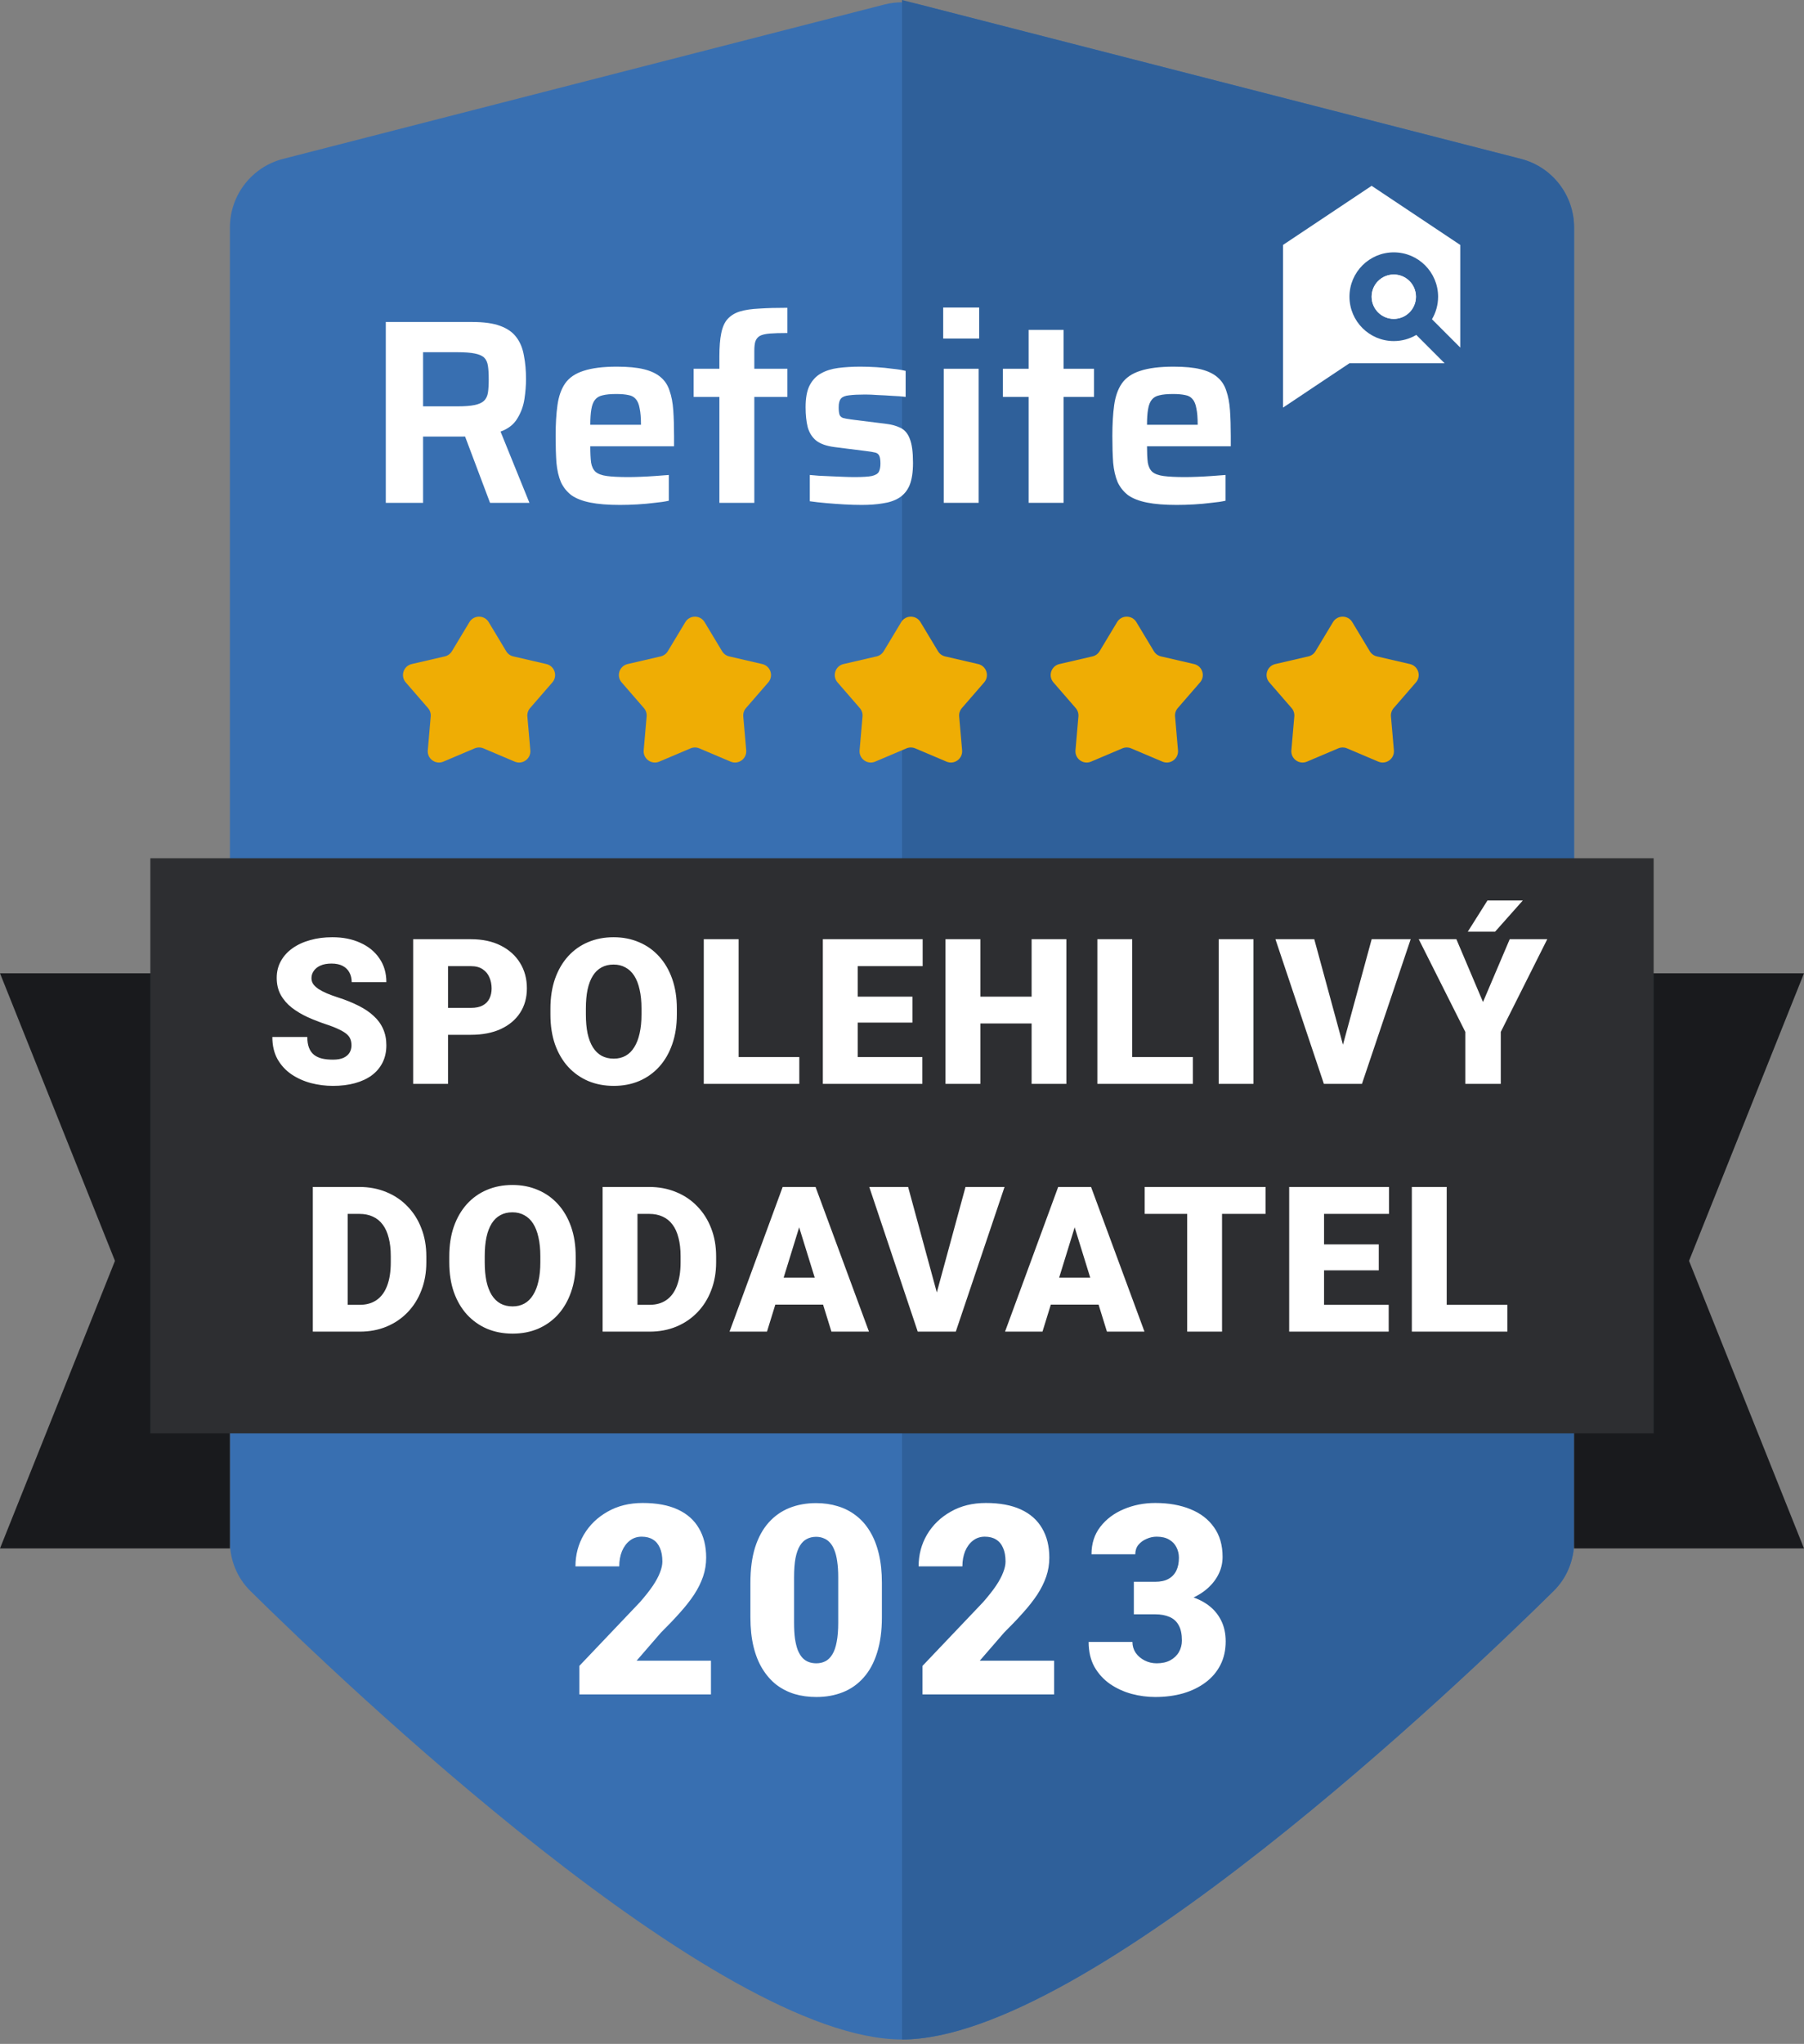
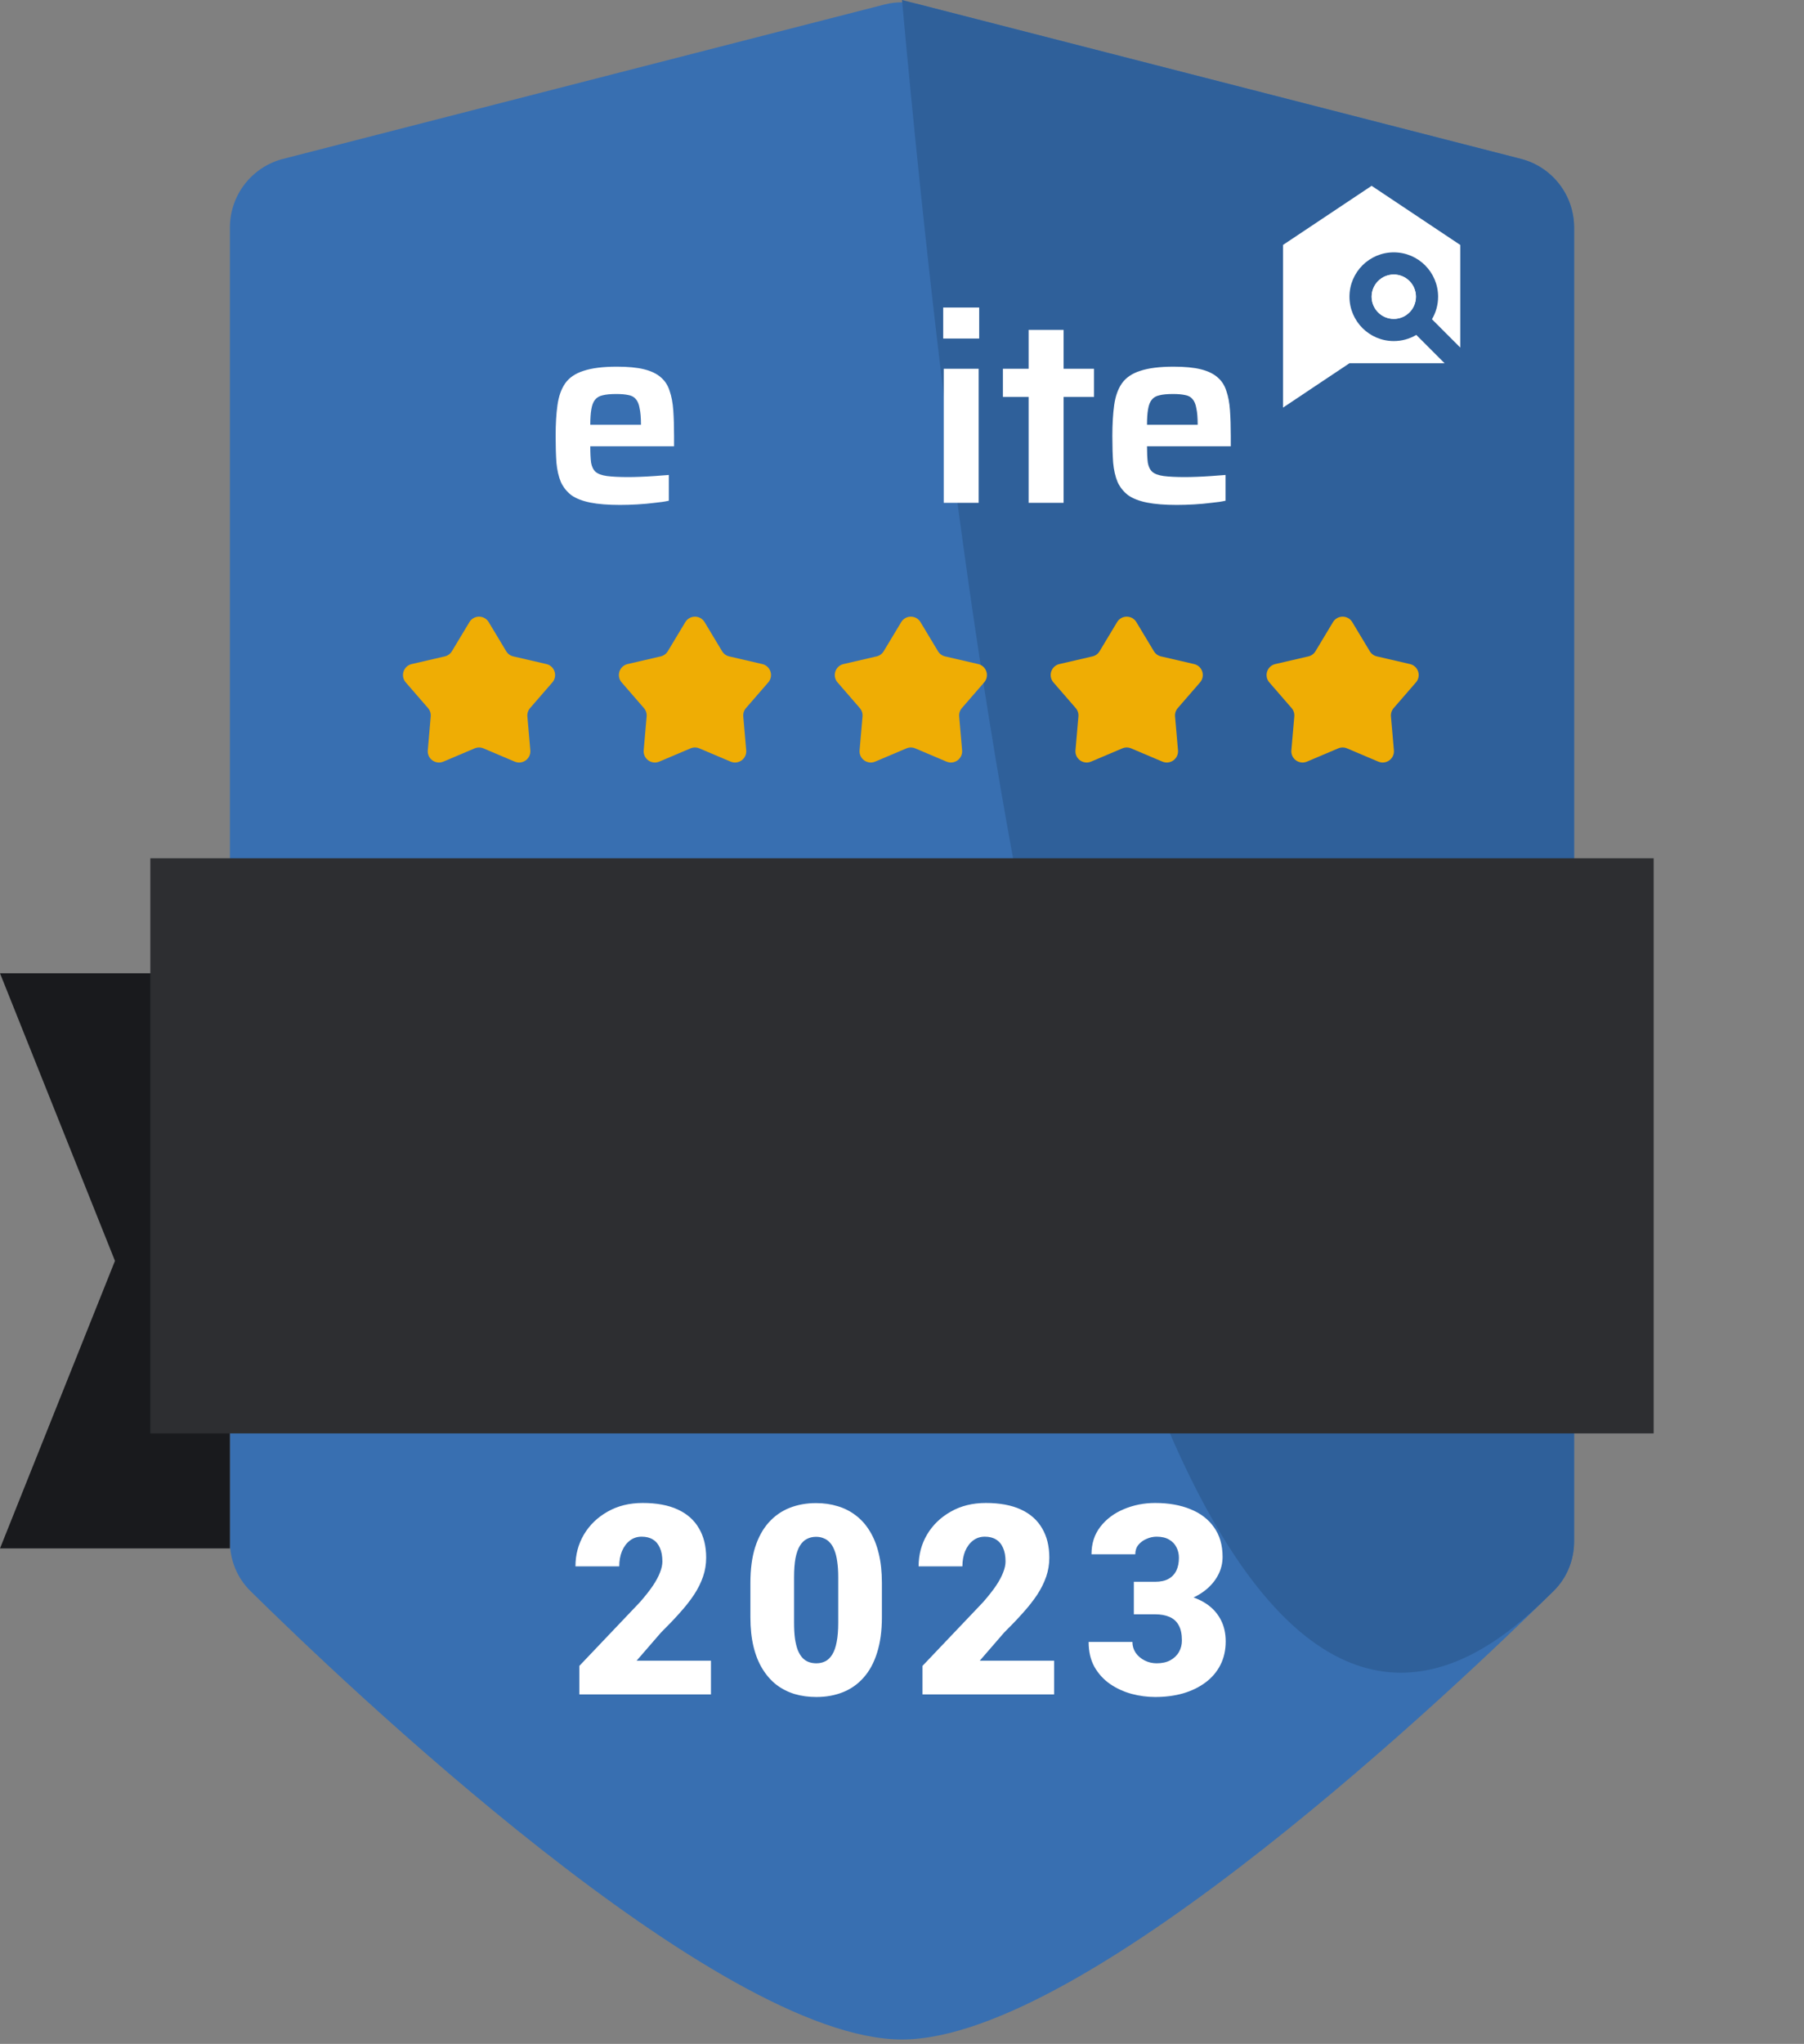
<svg xmlns="http://www.w3.org/2000/svg" width="204" height="231" viewBox="0 0 204 231" fill="none">
  <rect x="0" y="0" width="204" height="231" fill="#808080" stroke="none" />
  <path d="M26 25.706C26 22.054 28.474 18.865 32.012 17.957L100.012 0.51C101.316 0.175 102.684 0.175 103.988 0.51L171.988 17.957C175.526 18.865 178 22.054 178 25.706V174.231C178 176.326 177.181 178.335 175.689 179.806C165.357 189.999 122.98 230.5 102 230.5C81.02 230.5 38.643 189.999 28.311 179.806C26.819 178.335 26 176.326 26 174.231V25.706Z" fill="#386FB1" />
-   <path d="M175.689 179.806C177.181 178.335 178 176.326 178 174.231V25.706C178 22.054 175.526 18.865 171.988 17.957L102 0V230.5C122.98 230.5 165.357 189.999 175.689 179.806Z" fill="#2F609A" />
-   <path d="M81.35 56.829V44.857H78.44V41.678H81.35V40.282C81.35 39.212 81.42 38.341 81.558 37.667C81.697 36.974 81.934 36.439 82.271 36.063C82.627 35.667 83.093 35.38 83.667 35.202C84.26 35.023 84.993 34.914 85.864 34.875C86.755 34.815 87.814 34.786 89.041 34.786V37.638C88.21 37.638 87.547 37.657 87.052 37.697C86.557 37.737 86.181 37.826 85.923 37.964C85.686 38.103 85.517 38.311 85.418 38.588C85.339 38.846 85.3 39.202 85.3 39.658V41.678H89.041V44.857H85.3V56.829H81.35Z" fill="white" />
-   <path d="M97.453 57.067C96.84 57.067 96.177 57.047 95.464 57.008C94.771 56.968 94.088 56.918 93.415 56.859C92.742 56.8 92.128 56.73 91.574 56.651V53.68C91.871 53.7 92.217 53.73 92.613 53.769C93.029 53.789 93.474 53.809 93.949 53.829C94.424 53.849 94.89 53.868 95.345 53.888C95.8 53.908 96.226 53.918 96.622 53.918C97.532 53.918 98.186 53.878 98.582 53.799C98.997 53.7 99.265 53.542 99.383 53.324C99.502 53.086 99.562 52.779 99.562 52.403C99.562 52.007 99.522 51.719 99.443 51.541C99.364 51.343 99.215 51.214 98.997 51.155C98.78 51.096 98.423 51.036 97.928 50.977L94.395 50.531C93.464 50.412 92.762 50.165 92.287 49.788C91.831 49.412 91.514 48.907 91.336 48.273C91.178 47.639 91.099 46.887 91.099 46.015C91.099 44.986 91.247 44.173 91.544 43.579C91.861 42.965 92.287 42.51 92.821 42.213C93.375 41.896 94.029 41.688 94.781 41.589C95.553 41.49 96.384 41.44 97.275 41.44C97.869 41.44 98.483 41.46 99.116 41.5C99.75 41.539 100.353 41.599 100.928 41.678C101.521 41.737 102.016 41.817 102.412 41.916V44.857C101.957 44.797 101.452 44.758 100.898 44.738C100.344 44.698 99.799 44.669 99.265 44.649C98.73 44.609 98.255 44.589 97.839 44.589C97.087 44.589 96.483 44.619 96.028 44.678C95.593 44.718 95.286 44.837 95.108 45.035C94.929 45.233 94.84 45.56 94.84 46.015C94.84 46.372 94.87 46.649 94.929 46.847C94.989 47.026 95.117 47.154 95.315 47.233C95.513 47.293 95.83 47.352 96.266 47.412L100.096 47.887C100.789 47.966 101.373 48.125 101.848 48.362C102.323 48.6 102.67 49.016 102.887 49.61C103.125 50.204 103.244 51.105 103.244 52.314C103.244 53.363 103.115 54.205 102.858 54.839C102.6 55.453 102.204 55.928 101.67 56.265C101.155 56.582 100.541 56.79 99.829 56.889C99.136 57.008 98.344 57.067 97.453 57.067Z" fill="white" />
+   <path d="M175.689 179.806C177.181 178.335 178 176.326 178 174.231V25.706C178 22.054 175.526 18.865 171.988 17.957L102 0C122.98 230.5 165.357 189.999 175.689 179.806Z" fill="#2F609A" />
  <path d="M106.659 38.261V34.756H110.727V38.261H106.659ZM106.718 56.829V41.678H110.668V56.829H106.718Z" fill="white" />
  <path d="M116.321 56.829V44.857H113.411V41.678H116.321V37.281H120.271V41.678H123.715V44.857H120.271V56.829H116.321Z" fill="white" />
-   <path fill-rule="evenodd" clip-rule="evenodd" d="M43.627 56.829V36.39H53.396C54.722 36.39 55.781 36.538 56.573 36.836C57.385 37.133 57.998 37.568 58.414 38.143C58.83 38.697 59.107 39.38 59.246 40.193C59.404 40.985 59.483 41.876 59.483 42.866C59.483 43.559 59.424 44.302 59.305 45.094C59.186 45.887 58.919 46.62 58.503 47.293C58.107 47.966 57.474 48.461 56.603 48.778L59.869 56.829H55.415L52.592 49.334C52.483 49.34 52.364 49.343 52.238 49.343H47.843V56.829H43.627ZM51.703 45.926H47.843V39.806H51.733C52.565 39.806 53.218 39.856 53.693 39.955C54.188 40.054 54.544 40.212 54.762 40.43C54.98 40.648 55.118 40.955 55.178 41.351C55.237 41.747 55.267 42.252 55.267 42.866C55.267 43.48 55.237 43.985 55.178 44.381C55.118 44.758 54.97 45.065 54.732 45.302C54.495 45.52 54.138 45.679 53.663 45.778C53.188 45.877 52.535 45.926 51.703 45.926Z" fill="white" />
  <path fill-rule="evenodd" clip-rule="evenodd" d="M66.752 56.8C67.642 56.978 68.761 57.067 70.107 57.067C70.741 57.067 71.394 57.047 72.067 57.008C72.76 56.968 73.413 56.908 74.027 56.829C74.66 56.77 75.195 56.691 75.63 56.592V53.68C75.155 53.72 74.63 53.759 74.056 53.799C73.502 53.839 72.958 53.868 72.423 53.888C71.909 53.908 71.443 53.918 71.028 53.918C70.018 53.918 69.216 53.878 68.622 53.799C68.048 53.72 67.623 53.561 67.346 53.324C67.088 53.086 66.92 52.739 66.841 52.284C66.781 51.809 66.752 51.195 66.752 50.442H76.224V49.283C76.224 48.194 76.194 47.224 76.135 46.372C76.076 45.52 75.937 44.787 75.719 44.173C75.521 43.54 75.185 43.025 74.71 42.629C74.254 42.233 73.631 41.935 72.839 41.737C72.047 41.539 71.018 41.44 69.751 41.44C68.187 41.44 66.93 41.599 65.98 41.916C65.049 42.213 64.356 42.688 63.901 43.342C63.466 43.975 63.179 44.787 63.04 45.778C62.901 46.768 62.832 47.937 62.832 49.283C62.832 50.412 62.862 51.412 62.921 52.284C63 53.136 63.169 53.868 63.426 54.482C63.703 55.077 64.099 55.572 64.614 55.968C65.148 56.344 65.861 56.621 66.752 56.8ZM72.334 46.164C72.433 46.62 72.483 47.233 72.483 48.006H66.752C66.752 47.293 66.791 46.709 66.871 46.253C66.95 45.778 67.088 45.421 67.286 45.184C67.484 44.926 67.771 44.758 68.147 44.678C68.523 44.58 69.038 44.53 69.691 44.53C70.246 44.53 70.701 44.57 71.057 44.649C71.414 44.708 71.691 44.857 71.889 45.094C72.106 45.332 72.255 45.689 72.334 46.164Z" fill="white" />
  <path fill-rule="evenodd" clip-rule="evenodd" d="M129.706 56.8C130.597 56.978 131.715 57.067 133.062 57.067C133.695 57.067 134.348 57.047 135.021 57.008C135.714 56.968 136.368 56.908 136.981 56.829C137.615 56.77 138.149 56.691 138.585 56.592V53.68C138.11 53.72 137.585 53.759 137.011 53.799C136.457 53.839 135.912 53.868 135.378 53.888C134.863 53.908 134.398 53.918 133.982 53.918C132.973 53.918 132.171 53.878 131.577 53.799C131.003 53.72 130.577 53.561 130.3 53.324C130.043 53.086 129.874 52.739 129.795 52.284C129.736 51.809 129.706 51.195 129.706 50.442H139.179V49.283C139.179 48.194 139.149 47.224 139.089 46.372C139.03 45.52 138.891 44.787 138.674 44.173C138.476 43.54 138.139 43.025 137.664 42.629C137.209 42.233 136.585 41.935 135.793 41.737C135.002 41.539 133.972 41.44 132.705 41.44C131.141 41.44 129.884 41.599 128.934 41.916C128.004 42.213 127.311 42.688 126.856 43.342C126.42 43.975 126.133 44.787 125.994 45.778C125.856 46.768 125.787 47.937 125.787 49.283C125.787 50.412 125.816 51.412 125.876 52.284C125.955 53.136 126.123 53.868 126.38 54.482C126.658 55.077 127.054 55.572 127.568 55.968C128.103 56.344 128.815 56.621 129.706 56.8ZM135.289 46.164C135.388 46.62 135.437 47.233 135.437 48.006H129.706C129.706 47.293 129.746 46.709 129.825 46.253C129.904 45.778 130.043 45.421 130.241 45.184C130.439 44.926 130.726 44.758 131.102 44.678C131.478 44.58 131.993 44.53 132.646 44.53C133.2 44.53 133.655 44.57 134.012 44.649C134.368 44.708 134.645 44.857 134.843 45.094C135.061 45.332 135.209 45.689 135.289 46.164Z" fill="white" />
  <path d="M160.118 33.533C160.118 34.918 158.996 36.04 157.612 36.04C156.229 36.04 155.107 34.918 155.107 33.533C155.107 32.149 156.229 31.027 157.612 31.027C158.996 31.027 160.118 32.149 160.118 33.533Z" fill="white" />
  <path fill-rule="evenodd" clip-rule="evenodd" d="M160.118 33.533C160.118 34.918 158.996 36.04 157.612 36.04C156.229 36.04 155.107 34.918 155.107 33.533C155.107 32.149 156.229 31.027 157.612 31.027C158.996 31.027 160.118 32.149 160.118 33.533Z" fill="white" />
  <path d="M165.129 27.684L155.107 21L145.085 27.684V41.053V46.067L152.601 41.053H163.357L160.158 37.852C159.412 38.294 158.542 38.547 157.612 38.547C154.845 38.547 152.601 36.302 152.601 33.533C152.601 30.765 154.845 28.52 157.612 28.52C160.38 28.52 162.623 30.765 162.623 33.533C162.623 34.463 162.37 35.334 161.929 36.08L165.129 39.281V27.684Z" fill="white" />
  <path d="M53.083 70.31C53.577 69.489 54.768 69.489 55.262 70.31L57.243 73.602C57.42 73.897 57.71 74.108 58.046 74.185L61.789 75.052C62.722 75.269 63.09 76.401 62.462 77.124L59.943 80.026C59.718 80.286 59.607 80.626 59.637 80.969L59.969 84.797C60.052 85.752 59.089 86.452 58.206 86.078L54.668 84.579C54.351 84.445 53.993 84.445 53.676 84.579L50.139 86.078C49.256 86.452 48.293 85.752 48.376 84.797L48.708 80.969C48.738 80.626 48.627 80.286 48.401 80.026L45.883 77.124C45.255 76.401 45.623 75.269 46.556 75.052L50.299 74.185C50.635 74.108 50.924 73.897 51.102 73.602L53.083 70.31Z" fill="#EFAD04" />
  <path d="M77.497 70.31C77.991 69.489 79.181 69.489 79.676 70.31L81.657 73.602C81.834 73.897 82.124 74.108 82.459 74.185L86.202 75.052C87.136 75.269 87.504 76.401 86.876 77.124L84.357 80.026C84.131 80.286 84.021 80.626 84.051 80.969L84.383 84.797C84.466 85.752 83.502 86.452 82.62 86.078L79.082 84.579C78.765 84.445 78.407 84.445 78.09 84.579L74.552 86.078C73.67 86.452 72.707 85.752 72.79 84.797L73.122 80.969C73.152 80.626 73.041 80.286 72.815 80.026L70.297 77.124C69.668 76.401 70.036 75.269 70.97 75.052L74.713 74.185C75.049 74.108 75.338 73.897 75.516 73.602L77.497 70.31Z" fill="#EFAD04" />
  <path d="M101.911 70.31C102.405 69.489 103.595 69.489 104.09 70.31L106.071 73.602C106.248 73.897 106.538 74.108 106.873 74.185L110.616 75.052C111.55 75.269 111.918 76.401 111.29 77.124L108.771 80.026C108.545 80.286 108.435 80.626 108.464 80.969L108.797 84.797C108.879 85.752 107.916 86.452 107.034 86.078L103.496 84.579C103.179 84.445 102.821 84.445 102.504 84.579L98.966 86.078C98.084 86.452 97.121 85.752 97.204 84.797L97.536 80.969C97.566 80.626 97.455 80.286 97.229 80.026L94.711 77.124C94.082 76.401 94.45 75.269 95.384 75.052L99.127 74.185C99.462 74.108 99.752 73.897 99.93 73.602L101.911 70.31Z" fill="#EFAD04" />
  <path d="M126.324 70.31C126.819 69.489 128.009 69.489 128.503 70.31L130.484 73.602C130.662 73.897 130.952 74.108 131.287 74.185L135.03 75.052C135.964 75.269 136.332 76.401 135.703 77.124L133.185 80.026C132.959 80.286 132.848 80.626 132.878 80.969L133.21 84.797C133.293 85.752 132.33 86.452 131.448 86.078L127.91 84.579C127.593 84.445 127.235 84.445 126.918 84.579L123.38 86.078C122.498 86.452 121.534 85.752 121.617 84.797L121.95 80.969C121.979 80.626 121.869 80.286 121.643 80.026L119.124 77.124C118.496 76.401 118.864 75.269 119.798 75.052L123.541 74.185C123.876 74.108 124.166 73.897 124.343 73.602L126.324 70.31Z" fill="#EFAD04" />
  <path d="M150.738 70.31C151.232 69.489 152.423 69.489 152.917 70.31L154.898 73.602C155.076 73.897 155.365 74.108 155.701 74.185L159.444 75.052C160.378 75.269 160.745 76.401 160.117 77.124L157.599 80.026C157.373 80.286 157.262 80.626 157.292 80.969L157.624 84.797C157.707 85.752 156.744 86.452 155.861 86.078L152.324 84.579C152.007 84.445 151.649 84.445 151.332 84.579L147.794 86.078C146.911 86.452 145.948 85.752 146.031 84.797L146.363 80.969C146.393 80.626 146.283 80.286 146.057 80.026L143.538 77.124C142.91 76.401 143.278 75.269 144.212 75.052L147.955 74.185C148.29 74.108 148.58 73.897 148.757 73.602L150.738 70.31Z" fill="#EFAD04" />
  <path d="M80.397 187.691V191.5H65.514V188.277L72.369 181.07C72.975 180.377 73.463 179.757 73.834 179.21C74.205 178.653 74.474 178.15 74.64 177.701C74.815 177.252 74.903 176.847 74.903 176.485C74.903 175.87 74.811 175.357 74.625 174.947C74.449 174.527 74.186 174.21 73.834 173.995C73.492 173.78 73.067 173.673 72.56 173.673C72.052 173.673 71.607 173.819 71.227 174.112C70.846 174.405 70.548 174.806 70.333 175.313C70.128 175.821 70.025 176.393 70.025 177.027H65.074C65.074 175.719 65.392 174.522 66.026 173.438C66.671 172.354 67.564 171.49 68.707 170.846C69.85 170.191 71.173 169.864 72.677 169.864C74.249 169.864 75.567 170.108 76.632 170.597C77.696 171.085 78.497 171.793 79.034 172.721C79.581 173.639 79.855 174.747 79.855 176.046C79.855 176.788 79.737 177.501 79.503 178.185C79.269 178.868 78.932 179.547 78.492 180.221C78.053 180.885 77.516 181.568 76.881 182.271C76.256 182.975 75.543 183.722 74.742 184.513L71.988 187.691H80.397ZM99.726 178.888V182.784C99.726 184.317 99.545 185.65 99.184 186.783C98.832 187.916 98.324 188.854 97.66 189.596C97.006 190.338 96.225 190.89 95.316 191.251C94.408 191.612 93.407 191.793 92.314 191.793C91.435 191.793 90.614 191.681 89.853 191.456C89.091 191.222 88.402 190.87 87.787 190.401C87.182 189.923 86.659 189.327 86.22 188.614C85.78 187.901 85.443 187.062 85.209 186.095C84.975 185.118 84.857 184.015 84.857 182.784V178.888C84.857 177.345 85.033 176.012 85.385 174.889C85.746 173.756 86.259 172.818 86.923 172.076C87.587 171.334 88.373 170.782 89.281 170.421C90.189 170.06 91.19 169.879 92.284 169.879C93.163 169.879 93.978 169.996 94.731 170.23C95.492 170.455 96.181 170.807 96.796 171.285C97.411 171.754 97.934 172.345 98.363 173.058C98.803 173.771 99.14 174.615 99.374 175.592C99.608 176.559 99.726 177.657 99.726 178.888ZM94.789 183.385V178.258C94.789 177.574 94.75 176.979 94.672 176.471C94.603 175.963 94.496 175.533 94.35 175.182C94.213 174.83 94.042 174.547 93.837 174.332C93.632 174.107 93.397 173.946 93.134 173.849C92.88 173.741 92.597 173.688 92.284 173.688C91.894 173.688 91.542 173.771 91.23 173.937C90.927 174.093 90.668 174.347 90.453 174.698C90.238 175.05 90.072 175.519 89.955 176.104C89.848 176.69 89.794 177.408 89.794 178.258V183.385C89.794 184.078 89.828 184.684 89.897 185.201C89.975 185.709 90.082 186.144 90.219 186.505C90.365 186.856 90.541 187.145 90.746 187.369C90.951 187.584 91.186 187.74 91.449 187.838C91.713 187.936 92.001 187.984 92.314 187.984C92.694 187.984 93.036 187.906 93.339 187.75C93.642 187.594 93.9 187.34 94.115 186.988C94.34 186.627 94.506 186.153 94.613 185.567C94.731 184.972 94.789 184.244 94.789 183.385ZM119.201 187.691V191.5H104.318V188.277L111.174 181.07C111.779 180.377 112.268 179.757 112.639 179.21C113.01 178.653 113.278 178.15 113.444 177.701C113.62 177.252 113.708 176.847 113.708 176.485C113.708 175.87 113.615 175.357 113.43 174.947C113.254 174.527 112.99 174.21 112.639 173.995C112.297 173.78 111.872 173.673 111.364 173.673C110.856 173.673 110.412 173.819 110.031 174.112C109.65 174.405 109.353 174.806 109.138 175.313C108.933 175.821 108.83 176.393 108.83 177.027H103.879C103.879 175.719 104.196 174.522 104.831 173.438C105.476 172.354 106.369 171.49 107.512 170.846C108.654 170.191 109.978 169.864 111.481 169.864C113.054 169.864 114.372 170.108 115.437 170.597C116.501 171.085 117.302 171.793 117.839 172.721C118.386 173.639 118.659 174.747 118.659 176.046C118.659 176.788 118.542 177.501 118.308 178.185C118.073 178.868 117.736 179.547 117.297 180.221C116.857 180.885 116.32 181.568 115.686 182.271C115.061 182.975 114.348 183.722 113.547 184.513L110.793 187.691H119.201ZM128.218 178.771H130.62C131.235 178.771 131.738 178.663 132.129 178.448C132.529 178.224 132.827 177.911 133.022 177.511C133.218 177.101 133.315 176.617 133.315 176.061C133.315 175.631 133.223 175.235 133.037 174.874C132.861 174.513 132.588 174.225 132.217 174.01C131.846 173.785 131.372 173.673 130.796 173.673C130.405 173.673 130.024 173.756 129.653 173.922C129.282 174.078 128.975 174.303 128.73 174.596C128.496 174.889 128.379 175.245 128.379 175.665H123.428C123.428 174.454 123.76 173.419 124.424 172.56C125.098 171.69 125.981 171.026 127.075 170.567C128.179 170.099 129.365 169.864 130.635 169.864C132.148 169.864 133.477 170.099 134.619 170.567C135.762 171.026 136.65 171.71 137.285 172.618C137.93 173.517 138.252 174.63 138.252 175.958C138.252 176.69 138.081 177.379 137.739 178.023C137.397 178.668 136.919 179.234 136.304 179.723C135.688 180.211 134.966 180.597 134.136 180.88C133.315 181.153 132.417 181.29 131.44 181.29H128.218V178.771ZM128.218 182.447V179.986H131.44C132.505 179.986 133.477 180.108 134.355 180.353C135.234 180.587 135.991 180.938 136.626 181.407C137.261 181.876 137.749 182.457 138.091 183.15C138.433 183.834 138.604 184.62 138.604 185.509C138.604 186.505 138.403 187.394 138.003 188.175C137.603 188.956 137.041 189.615 136.318 190.152C135.596 190.689 134.751 191.1 133.784 191.383C132.817 191.656 131.768 191.793 130.635 191.793C129.746 191.793 128.857 191.676 127.969 191.441C127.08 191.197 126.27 190.826 125.537 190.328C124.805 189.82 124.214 189.176 123.765 188.395C123.325 187.604 123.105 186.661 123.105 185.567H128.057C128.057 186.017 128.179 186.427 128.423 186.798C128.677 187.159 129.014 187.447 129.434 187.662C129.854 187.877 130.308 187.984 130.796 187.984C131.401 187.984 131.914 187.872 132.334 187.647C132.764 187.413 133.091 187.101 133.315 186.71C133.54 186.319 133.652 185.885 133.652 185.406C133.652 184.684 133.53 184.107 133.286 183.678C133.052 183.248 132.705 182.936 132.246 182.74C131.797 182.545 131.255 182.447 130.62 182.447H128.218Z" fill="white" />
-   <path d="M204 110H178V175H204L191 142.5L204 110Z" fill="#191A1D" />
  <path d="M0 110H26V175H0L13 142.5L0 110Z" fill="#191A1D" />
  <rect x="17" y="97" width="170" height="65" fill="#2D2E31" />
-   <path d="M39.748 118.154C39.748 117.899 39.71 117.671 39.635 117.469C39.56 117.259 39.422 117.064 39.22 116.885C39.018 116.705 38.726 116.525 38.344 116.346C37.969 116.159 37.475 115.964 36.861 115.762C36.143 115.522 35.45 115.253 34.784 114.953C34.117 114.646 33.522 114.291 32.998 113.886C32.474 113.474 32.058 112.995 31.752 112.449C31.445 111.895 31.291 111.251 31.291 110.517C31.291 109.813 31.448 109.181 31.763 108.619C32.077 108.05 32.515 107.567 33.077 107.17C33.646 106.766 34.312 106.459 35.076 106.25C35.839 106.032 36.674 105.924 37.58 105.924C38.778 105.924 39.834 106.133 40.747 106.553C41.668 106.965 42.387 107.552 42.903 108.316C43.427 109.072 43.69 109.967 43.69 111H39.77C39.77 110.588 39.684 110.225 39.512 109.911C39.347 109.596 39.096 109.349 38.759 109.169C38.422 108.99 37.999 108.9 37.49 108.9C36.996 108.9 36.581 108.975 36.244 109.125C35.907 109.274 35.652 109.476 35.48 109.731C35.308 109.978 35.222 110.251 35.222 110.551C35.222 110.798 35.289 111.022 35.424 111.225C35.566 111.419 35.764 111.603 36.019 111.775C36.281 111.947 36.596 112.112 36.962 112.269C37.337 112.426 37.756 112.58 38.22 112.729C39.089 113.007 39.86 113.317 40.534 113.662C41.215 113.999 41.788 114.384 42.252 114.818C42.724 115.245 43.079 115.732 43.319 116.278C43.566 116.825 43.69 117.443 43.69 118.131C43.69 118.865 43.547 119.516 43.263 120.085C42.978 120.654 42.57 121.137 42.039 121.534C41.507 121.924 40.871 122.219 40.129 122.421C39.388 122.624 38.561 122.725 37.648 122.725C36.809 122.725 35.982 122.62 35.166 122.41C34.357 122.193 33.623 121.864 32.964 121.422C32.306 120.973 31.778 120.4 31.381 119.704C30.991 119 30.797 118.165 30.797 117.199H34.75C34.75 117.678 34.814 118.083 34.941 118.412C35.068 118.742 35.255 119.007 35.502 119.209C35.749 119.404 36.053 119.546 36.412 119.636C36.772 119.719 37.183 119.76 37.648 119.76C38.149 119.76 38.553 119.689 38.86 119.546C39.167 119.397 39.392 119.202 39.534 118.962C39.676 118.715 39.748 118.446 39.748 118.154ZM53.247 116.952H49.182V113.909H53.247C53.801 113.909 54.25 113.815 54.595 113.628C54.939 113.441 55.19 113.182 55.347 112.853C55.512 112.516 55.594 112.138 55.594 111.719C55.594 111.27 55.512 110.854 55.347 110.472C55.19 110.09 54.939 109.783 54.595 109.551C54.25 109.312 53.801 109.192 53.247 109.192H50.664V122.5H46.722V106.148H53.247C54.557 106.148 55.684 106.388 56.627 106.867C57.578 107.346 58.308 108.005 58.817 108.844C59.327 109.675 59.581 110.626 59.581 111.696C59.581 112.752 59.327 113.673 58.817 114.459C58.308 115.245 57.578 115.859 56.627 116.301C55.684 116.735 54.557 116.952 53.247 116.952ZM76.54 113.999V114.661C76.54 115.911 76.364 117.035 76.012 118.03C75.667 119.019 75.177 119.865 74.54 120.568C73.904 121.265 73.152 121.8 72.283 122.174C71.415 122.541 70.456 122.725 69.408 122.725C68.353 122.725 67.387 122.541 66.511 122.174C65.642 121.8 64.886 121.265 64.242 120.568C63.606 119.865 63.112 119.019 62.76 118.03C62.415 117.035 62.243 115.911 62.243 114.661V113.999C62.243 112.748 62.415 111.625 62.76 110.629C63.112 109.634 63.602 108.788 64.231 108.091C64.867 107.388 65.62 106.852 66.488 106.485C67.364 106.111 68.33 105.924 69.386 105.924C70.434 105.924 71.392 106.111 72.261 106.485C73.137 106.852 73.893 107.388 74.529 108.091C75.166 108.788 75.66 109.634 76.012 110.629C76.364 111.625 76.54 112.748 76.54 113.999ZM72.541 114.661V113.976C72.541 113.167 72.47 112.456 72.328 111.842C72.193 111.221 71.991 110.701 71.722 110.281C71.452 109.862 71.119 109.548 70.722 109.338C70.333 109.121 69.887 109.012 69.386 109.012C68.862 109.012 68.405 109.121 68.016 109.338C67.626 109.548 67.301 109.862 67.039 110.281C66.776 110.701 66.578 111.221 66.443 111.842C66.316 112.456 66.252 113.167 66.252 113.976V114.661C66.252 115.462 66.316 116.174 66.443 116.795C66.578 117.409 66.776 117.929 67.039 118.356C67.308 118.783 67.638 119.105 68.027 119.322C68.424 119.539 68.884 119.647 69.408 119.647C69.91 119.647 70.355 119.539 70.745 119.322C71.134 119.105 71.46 118.783 71.722 118.356C71.991 117.929 72.193 117.409 72.328 116.795C72.47 116.174 72.541 115.462 72.541 114.661ZM90.387 119.468V122.5H82.122V119.468H90.387ZM83.525 106.148V122.5H79.584V106.148H83.525ZM104.302 119.468V122.5H95.587V119.468H104.302ZM96.991 106.148V122.5H93.049V106.148H96.991ZM103.179 112.64V115.571H95.587V112.64H103.179ZM104.336 106.148V109.192H95.587V106.148H104.336ZM117.937 112.64V115.672H109.547V112.64H117.937ZM110.861 106.148V122.5H106.919V106.148H110.861ZM120.587 106.148V122.5H116.656V106.148H120.587ZM134.895 119.468V122.5H126.629V119.468H134.895ZM128.033 106.148V122.5H124.091V106.148H128.033ZM141.746 106.148V122.5H137.815V106.148H141.746ZM151.708 118.648L155.111 106.148H159.524L154.01 122.5H151.158L151.708 118.648ZM148.62 106.148L152.022 118.648L152.595 122.5H149.709L144.229 106.148H148.62ZM164.691 106.148L167.701 113.246L170.722 106.148H174.967L169.711 116.626V122.5H165.702V116.626L160.435 106.148H164.691ZM165.982 105.295L168.206 101.769H172.204L169.071 105.295H165.982ZM40.685 150.5H37.058L37.081 147.468H40.685C41.434 147.468 42.067 147.288 42.584 146.929C43.108 146.569 43.504 146.034 43.774 145.323C44.051 144.604 44.19 143.721 44.19 142.672V141.965C44.19 141.179 44.111 140.49 43.954 139.898C43.804 139.299 43.579 138.802 43.28 138.405C42.98 138 42.606 137.697 42.157 137.495C41.715 137.293 41.206 137.192 40.629 137.192H36.991V134.148H40.629C41.737 134.148 42.752 134.339 43.673 134.721C44.601 135.096 45.402 135.635 46.076 136.338C46.758 137.035 47.282 137.862 47.648 138.82C48.023 139.771 48.21 140.827 48.21 141.987V142.672C48.21 143.825 48.023 144.881 47.648 145.839C47.282 146.798 46.761 147.625 46.087 148.321C45.414 149.018 44.616 149.557 43.695 149.938C42.782 150.313 41.779 150.5 40.685 150.5ZM39.315 134.148V150.5H35.373V134.148H39.315ZM65.101 141.999V142.661C65.101 143.911 64.925 145.035 64.573 146.03C64.229 147.019 63.738 147.865 63.102 148.568C62.466 149.265 61.713 149.8 60.845 150.174C59.976 150.541 59.018 150.725 57.97 150.725C56.914 150.725 55.948 150.541 55.072 150.174C54.204 149.8 53.448 149.265 52.804 148.568C52.167 147.865 51.673 147.019 51.321 146.03C50.977 145.035 50.805 143.911 50.805 142.661V141.999C50.805 140.748 50.977 139.625 51.321 138.629C51.673 137.634 52.164 136.788 52.792 136.091C53.429 135.388 54.181 134.852 55.05 134.485C55.926 134.111 56.892 133.924 57.947 133.924C58.995 133.924 59.954 134.111 60.822 134.485C61.698 134.852 62.454 135.388 63.091 136.091C63.727 136.788 64.221 137.634 64.573 138.629C64.925 139.625 65.101 140.748 65.101 141.999ZM61.103 142.661V141.976C61.103 141.167 61.032 140.456 60.89 139.842C60.755 139.221 60.553 138.701 60.283 138.281C60.014 137.862 59.681 137.548 59.284 137.338C58.894 137.121 58.449 137.012 57.947 137.012C57.423 137.012 56.967 137.121 56.577 137.338C56.188 137.548 55.862 137.862 55.6 138.281C55.338 138.701 55.14 139.221 55.005 139.842C54.878 140.456 54.814 141.167 54.814 141.976V142.661C54.814 143.462 54.878 144.174 55.005 144.795C55.14 145.409 55.338 145.929 55.6 146.356C55.87 146.783 56.199 147.105 56.588 147.322C56.985 147.539 57.446 147.647 57.97 147.647C58.471 147.647 58.917 147.539 59.306 147.322C59.696 147.105 60.021 146.783 60.283 146.356C60.553 145.929 60.755 145.409 60.89 144.795C61.032 144.174 61.103 143.462 61.103 142.661ZM73.457 150.5H69.83L69.852 147.468H73.457C74.206 147.468 74.838 147.288 75.355 146.929C75.879 146.569 76.276 146.034 76.545 145.323C76.822 144.604 76.961 143.721 76.961 142.672V141.965C76.961 141.179 76.882 140.49 76.725 139.898C76.575 139.299 76.351 138.802 76.051 138.405C75.752 138 75.377 137.697 74.928 137.495C74.487 137.293 73.977 137.192 73.401 137.192H69.762V134.148H73.401C74.509 134.148 75.523 134.339 76.444 134.721C77.373 135.096 78.174 135.635 78.848 136.338C79.529 137.035 80.053 137.862 80.42 138.82C80.794 139.771 80.981 140.827 80.981 141.987V142.672C80.981 143.825 80.794 144.881 80.42 145.839C80.053 146.798 79.533 147.625 78.859 148.321C78.185 149.018 77.388 149.557 76.467 149.938C75.553 150.313 74.55 150.5 73.457 150.5ZM72.087 134.148V150.5H68.145V134.148H72.087ZM90.719 137.585L86.732 150.5H82.498L88.506 134.148H91.19L90.719 137.585ZM94.02 150.5L90.022 137.585L89.506 134.148H92.224L98.266 150.5H94.02ZM93.863 144.402V147.445H85.474V144.402H93.863ZM105.779 146.648L109.182 134.148H113.596L108.082 150.5H105.229L105.779 146.648ZM102.691 134.148L106.094 146.648L106.667 150.5H103.78L98.3 134.148H102.691ZM121.873 137.585L117.886 150.5H113.652L119.661 134.148H122.345L121.873 137.585ZM125.175 150.5L121.177 137.585L120.66 134.148H123.378L129.42 150.5H125.175ZM125.018 144.402V147.445H116.628V144.402H125.018ZM138.191 134.148V150.5H134.25V134.148H138.191ZM143.11 134.148V137.192H129.443V134.148H143.11ZM157.037 147.468V150.5H148.322V147.468H157.037ZM149.726 134.148V150.5H145.784V134.148H149.726ZM155.914 140.64V143.571H148.322V140.64H155.914ZM157.07 134.148V137.192H148.322V134.148H157.07ZM170.458 147.468V150.5H162.192V147.468H170.458ZM163.596 134.148V150.5H159.654V134.148H163.596Z" fill="white" />
</svg>